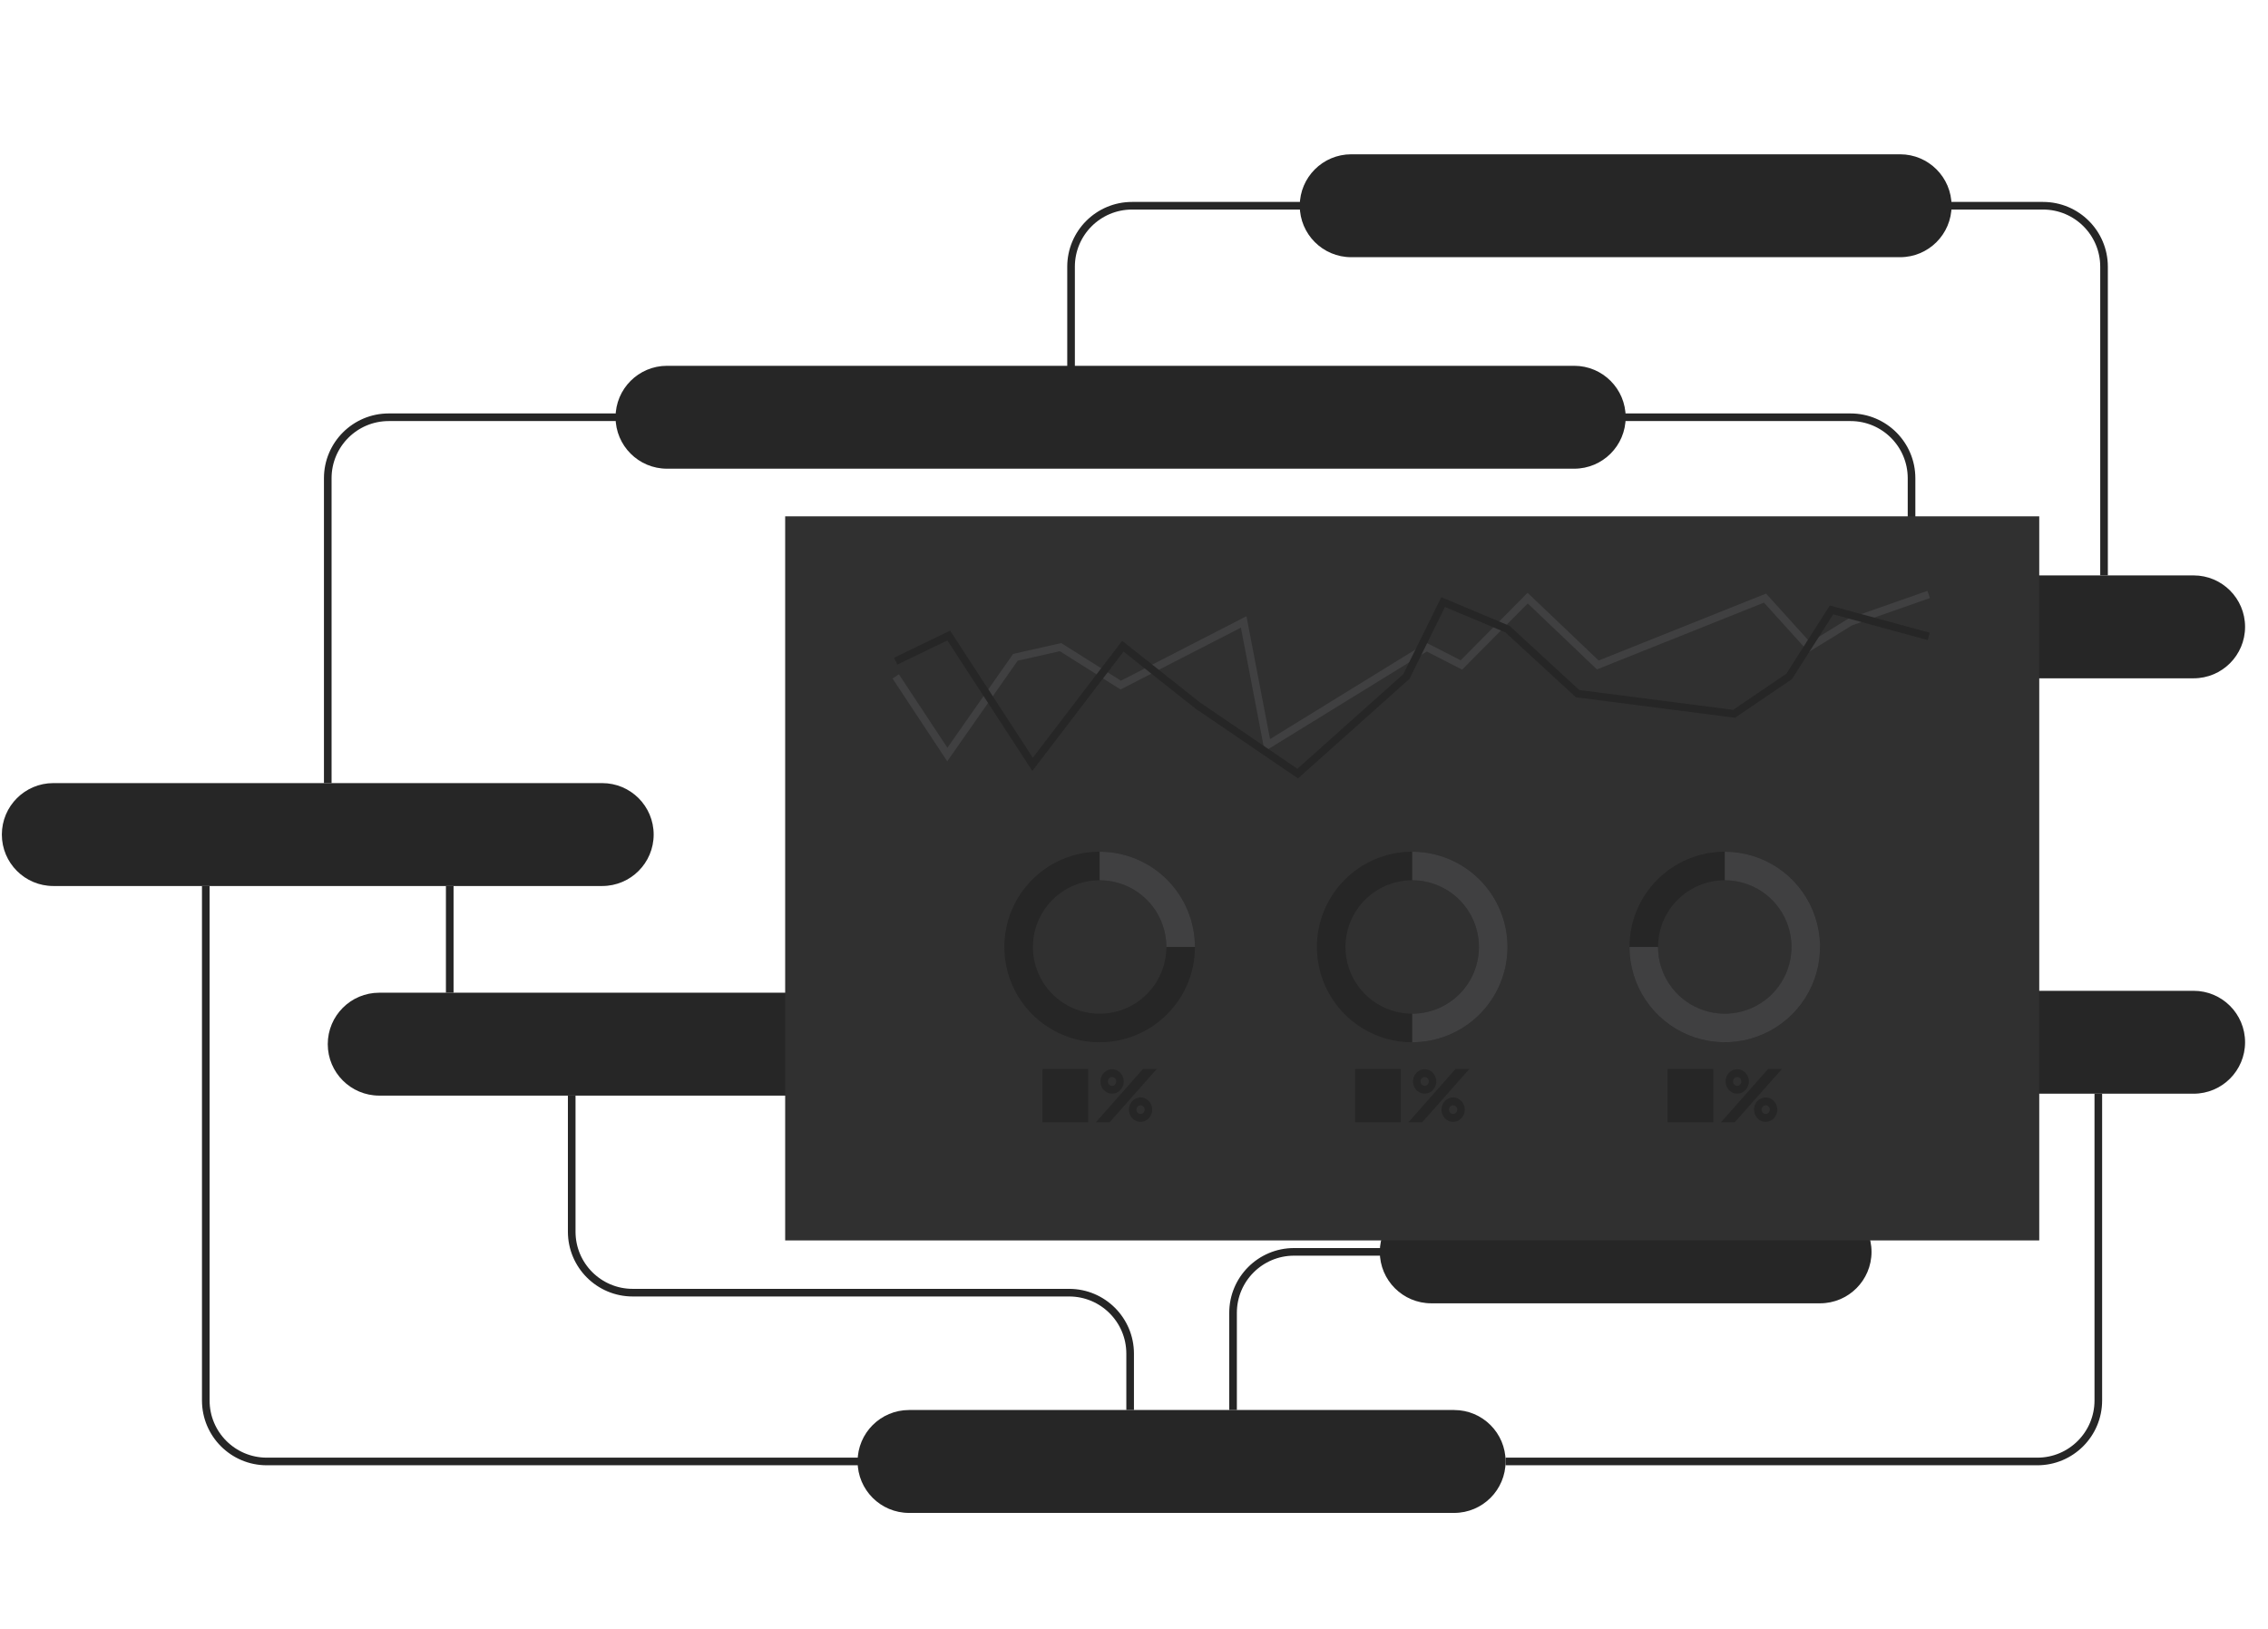
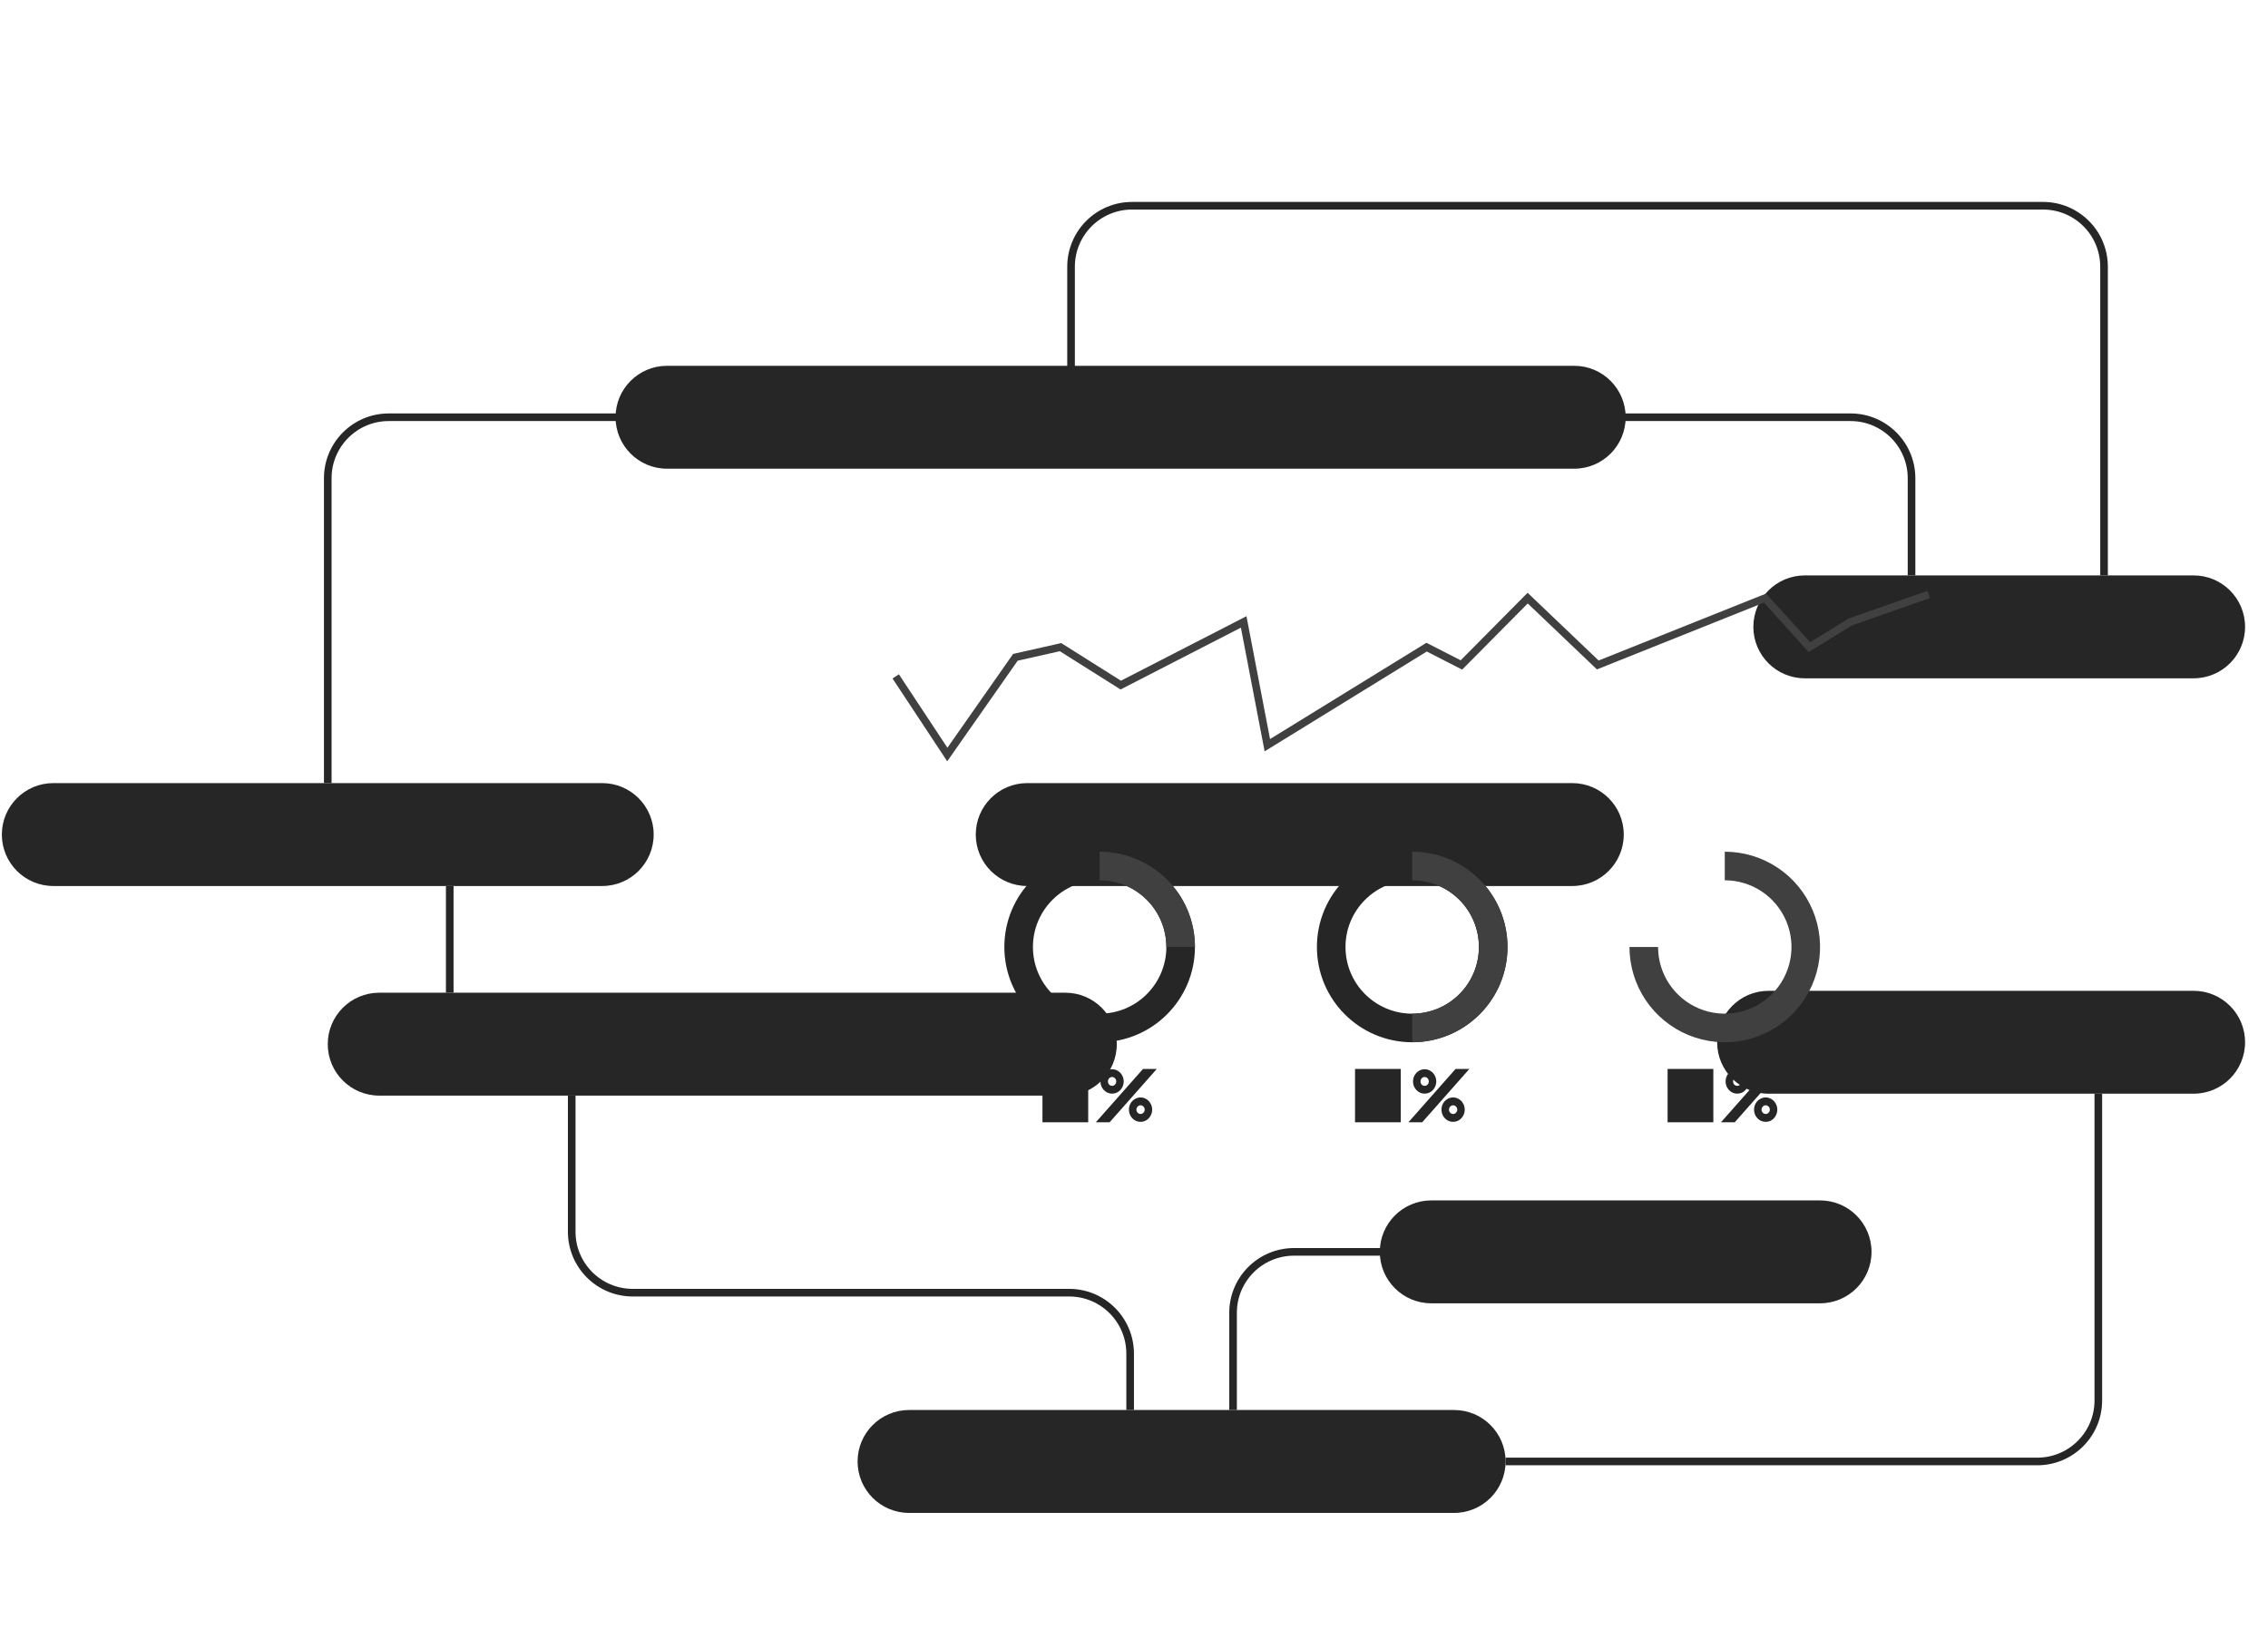
<svg xmlns="http://www.w3.org/2000/svg" width="1190" height="855" viewBox="0 0 1190 855" fill="none">
-   <path d="M681.973 107.973C681.973 93.061 694.061 80.973 708.973 80.973H996.973C1011.88 80.973 1023.97 93.061 1023.97 107.973V107.973C1023.97 122.884 1011.88 134.973 996.973 134.973H708.973C694.061 134.973 681.973 122.884 681.973 107.973V107.973Z" fill="#262626" />
  <path d="M723.973 656.973C723.973 642.061 736.061 629.973 750.973 629.973H954.973C969.884 629.973 981.973 642.061 981.973 656.973V656.973C981.973 671.884 969.884 683.973 954.973 683.973H750.973C736.061 683.973 723.973 671.884 723.973 656.973V656.973Z" fill="#262626" />
  <path d="M449.973 766.973C449.973 752.061 462.061 739.973 476.973 739.973H762.973C777.884 739.973 789.973 752.061 789.973 766.973V766.973C789.973 781.884 777.884 793.973 762.973 793.973H476.973C462.061 793.973 449.973 781.884 449.973 766.973V766.973Z" fill="#262626" />
  <path d="M171.973 547.973C171.973 533.061 184.061 520.973 198.973 520.973H558.973C573.884 520.973 585.973 533.061 585.973 547.973V547.973C585.973 562.884 573.884 574.973 558.973 574.973H198.973C184.061 574.973 171.973 562.884 171.973 547.973V547.973Z" fill="#262626" />
  <path d="M322.973 218.973C322.973 204.061 335.061 191.973 349.973 191.973H825.973C840.884 191.973 852.973 204.061 852.973 218.973V218.973C852.973 233.884 840.884 245.973 825.973 245.973H349.973C335.061 245.973 322.973 233.884 322.973 218.973V218.973Z" fill="#262626" />
  <path d="M511.973 437.973C511.973 423.061 524.061 410.973 538.973 410.973H824.973C839.884 410.973 851.973 423.061 851.973 437.973V437.973C851.973 452.884 839.884 464.973 824.973 464.973H538.973C524.061 464.973 511.973 452.884 511.973 437.973V437.973Z" fill="#262626" />
  <path d="M0.973 437.973C0.973 423.061 13.061 410.973 27.973 410.973H315.973C330.884 410.973 342.973 423.061 342.973 437.973V437.973C342.973 452.884 330.884 464.973 315.973 464.973H27.973C13.061 464.973 0.973 452.884 0.973 437.973V437.973Z" fill="#262626" />
  <path d="M919.973 328.973C919.973 314.061 932.061 301.973 946.973 301.973H1150.97C1165.88 301.973 1177.97 314.061 1177.97 328.973V328.973C1177.97 343.884 1165.88 355.973 1150.97 355.973H946.973C932.061 355.973 919.973 343.884 919.973 328.973V328.973Z" fill="#262626" />
  <path d="M900.973 546.973C900.973 532.061 913.061 519.973 927.973 519.973H1150.97C1165.88 519.973 1177.97 532.061 1177.97 546.973V546.973C1177.97 561.884 1165.88 573.973 1150.97 573.973H927.973C913.061 573.973 900.973 561.884 900.973 546.973V546.973Z" fill="#262626" />
  <path d="M592.973 739.973V710.389C592.973 692.715 578.646 678.389 560.973 678.389H331.973C314.3 678.389 299.973 664.062 299.973 646.389V574.973" stroke="#262626" stroke-width="4" />
  <path d="M561.973 216.973V139.973C561.973 122.3 576.3 107.973 593.973 107.973H1071.97C1089.65 107.973 1103.97 122.3 1103.97 139.973V301.973" stroke="#262626" stroke-width="4" />
  <path d="M235.973 464.973L235.973 520.973" stroke="#262626" stroke-width="4" />
  <path d="M646.973 739.973C646.973 719.731 646.973 705.043 646.973 688.973C646.973 671.3 661.3 656.973 678.973 656.973L932.973 656.973" stroke="#262626" stroke-width="4" />
  <path d="M1100.97 573.973C1100.97 637.999 1100.97 678.13 1100.97 734.962C1100.97 752.635 1086.65 766.973 1068.97 766.973L789.973 766.973" stroke="#262626" stroke-width="4" />
-   <path d="M107.973 464.973V734.973C107.973 752.646 122.3 766.973 139.973 766.973H467.973" stroke="#262626" stroke-width="4" />
  <path d="M171.973 410.973V250.973C171.973 233.3 186.3 218.973 203.973 218.973H970.973C988.646 218.973 1002.97 233.3 1002.97 250.973V301.973" stroke="#262626" stroke-width="4" />
-   <rect width="658" height="380" transform="translate(411.973 270.973)" fill="#303030" />
  <path d="M626.973 496.973C626.973 524.587 604.587 546.973 576.973 546.973C549.358 546.973 526.973 524.587 526.973 496.973C526.973 469.358 549.358 446.973 576.973 446.973C604.587 446.973 626.973 469.358 626.973 496.973ZM541.973 496.973C541.973 516.303 557.643 531.973 576.973 531.973C596.303 531.973 611.973 516.303 611.973 496.973C611.973 477.643 596.303 461.973 576.973 461.973C557.643 461.973 541.973 477.643 541.973 496.973Z" fill="#262626" />
  <path d="M626.973 496.973C626.973 490.407 625.679 483.905 623.167 477.838C620.654 471.772 616.971 466.26 612.328 461.617C607.685 456.974 602.173 453.291 596.107 450.779C590.041 448.266 583.539 446.973 576.973 446.973L576.973 461.973C581.569 461.973 586.12 462.878 590.367 464.637C594.613 466.396 598.471 468.974 601.721 472.224C604.971 475.474 607.55 479.332 609.308 483.579C611.067 487.825 611.973 492.376 611.973 496.973H626.973Z" fill="#404041" />
  <rect x="546.973" y="560.973" width="24" height="28" fill="#262626" />
  <path d="M582.211 588.973H574.973L599.735 560.973H606.973L582.211 588.973ZM583.506 573.933C582.414 573.933 581.398 573.653 580.458 573.093C579.519 572.506 578.769 571.719 578.211 570.733C577.677 569.746 577.411 568.679 577.411 567.533C577.411 566.386 577.677 565.319 578.211 564.333C578.769 563.346 579.519 562.573 580.458 562.013C581.398 561.426 582.414 561.133 583.506 561.133C584.598 561.133 585.614 561.426 586.554 562.013C587.493 562.573 588.23 563.346 588.763 564.333C589.322 565.319 589.601 566.386 589.601 567.533C589.601 568.679 589.322 569.746 588.763 570.733C588.23 571.719 587.493 572.506 586.554 573.093C585.614 573.653 584.598 573.933 583.506 573.933ZM583.506 569.853C584.116 569.853 584.623 569.626 585.03 569.173C585.462 568.719 585.677 568.173 585.677 567.533C585.677 566.893 585.462 566.346 585.03 565.893C584.623 565.439 584.116 565.213 583.506 565.213C582.896 565.213 582.376 565.439 581.944 565.893C581.538 566.346 581.335 566.893 581.335 567.533C581.335 568.173 581.538 568.719 581.944 569.173C582.376 569.626 582.896 569.853 583.506 569.853ZM598.439 588.733C597.347 588.733 596.331 588.453 595.392 587.893C594.452 587.306 593.703 586.519 593.144 585.533C592.611 584.546 592.344 583.479 592.344 582.333C592.344 581.186 592.611 580.119 593.144 579.133C593.703 578.146 594.452 577.373 595.392 576.813C596.331 576.226 597.347 575.933 598.439 575.933C599.531 575.933 600.547 576.226 601.487 576.813C602.427 577.373 603.163 578.146 603.696 579.133C604.255 580.119 604.535 581.186 604.535 582.333C604.535 583.479 604.255 584.546 603.696 585.533C603.163 586.519 602.427 587.306 601.487 587.893C600.547 588.453 599.531 588.733 598.439 588.733ZM598.439 584.613C599.023 584.613 599.531 584.386 599.963 583.933C600.395 583.479 600.611 582.946 600.611 582.333C600.611 581.693 600.395 581.159 599.963 580.733C599.531 580.279 599.023 580.053 598.439 580.053C597.855 580.053 597.347 580.279 596.916 580.733C596.484 581.186 596.268 581.719 596.268 582.333C596.268 582.946 596.484 583.479 596.916 583.933C597.347 584.386 597.855 584.613 598.439 584.613Z" fill="#262626" />
  <path d="M790.973 496.973C790.973 524.587 768.587 546.973 740.973 546.973C713.358 546.973 690.973 524.587 690.973 496.973C690.973 469.358 713.358 446.973 740.973 446.973C768.587 446.973 790.973 469.358 790.973 496.973ZM705.973 496.973C705.973 516.303 721.643 531.973 740.973 531.973C760.303 531.973 775.973 516.303 775.973 496.973C775.973 477.643 760.303 461.973 740.973 461.973C721.643 461.973 705.973 477.643 705.973 496.973Z" fill="#262626" />
  <path d="M740.973 546.973C747.539 546.973 754.041 545.679 760.107 543.167C766.173 540.654 771.685 536.971 776.328 532.328C780.971 527.685 784.654 522.173 787.167 516.107C789.679 510.041 790.973 503.539 790.973 496.973C790.973 490.407 789.679 483.905 787.167 477.838C784.654 471.772 780.971 466.26 776.328 461.617C771.685 456.974 766.173 453.291 760.107 450.779C754.041 448.266 747.539 446.973 740.973 446.973L740.973 461.973C745.569 461.973 750.12 462.878 754.367 464.637C758.613 466.396 762.471 468.974 765.721 472.224C768.971 475.474 771.55 479.332 773.308 483.579C775.067 487.825 775.973 492.376 775.973 496.973C775.973 501.569 775.067 506.12 773.308 510.367C771.55 514.613 768.971 518.471 765.721 521.721C762.471 524.971 758.613 527.55 754.367 529.308C750.12 531.067 745.569 531.973 740.973 531.973L740.973 546.973Z" fill="#404041" />
  <rect x="710.973" y="560.973" width="24" height="28" fill="#262626" />
  <path d="M746.211 588.973H738.973L763.735 560.973H770.973L746.211 588.973ZM747.506 573.933C746.414 573.933 745.398 573.653 744.458 573.093C743.519 572.506 742.769 571.719 742.211 570.733C741.677 569.746 741.411 568.679 741.411 567.533C741.411 566.386 741.677 565.319 742.211 564.333C742.769 563.346 743.519 562.573 744.458 562.013C745.398 561.426 746.414 561.133 747.506 561.133C748.598 561.133 749.614 561.426 750.554 562.013C751.493 562.573 752.23 563.346 752.763 564.333C753.322 565.319 753.601 566.386 753.601 567.533C753.601 568.679 753.322 569.746 752.763 570.733C752.23 571.719 751.493 572.506 750.554 573.093C749.614 573.653 748.598 573.933 747.506 573.933ZM747.506 569.853C748.116 569.853 748.623 569.626 749.03 569.173C749.462 568.719 749.677 568.173 749.677 567.533C749.677 566.893 749.462 566.346 749.03 565.893C748.623 565.439 748.116 565.213 747.506 565.213C746.896 565.213 746.376 565.439 745.944 565.893C745.538 566.346 745.335 566.893 745.335 567.533C745.335 568.173 745.538 568.719 745.944 569.173C746.376 569.626 746.896 569.853 747.506 569.853ZM762.439 588.733C761.347 588.733 760.331 588.453 759.392 587.893C758.452 587.306 757.703 586.519 757.144 585.533C756.611 584.546 756.344 583.479 756.344 582.333C756.344 581.186 756.611 580.119 757.144 579.133C757.703 578.146 758.452 577.373 759.392 576.813C760.331 576.226 761.347 575.933 762.439 575.933C763.531 575.933 764.547 576.226 765.487 576.813C766.427 577.373 767.163 578.146 767.696 579.133C768.255 580.119 768.535 581.186 768.535 582.333C768.535 583.479 768.255 584.546 767.696 585.533C767.163 586.519 766.427 587.306 765.487 587.893C764.547 588.453 763.531 588.733 762.439 588.733ZM762.439 584.613C763.023 584.613 763.531 584.386 763.963 583.933C764.395 583.479 764.611 582.946 764.611 582.333C764.611 581.693 764.395 581.159 763.963 580.733C763.531 580.279 763.023 580.053 762.439 580.053C761.855 580.053 761.347 580.279 760.916 580.733C760.484 581.186 760.268 581.719 760.268 582.333C760.268 582.946 760.484 583.479 760.916 583.933C761.347 584.386 761.855 584.613 762.439 584.613Z" fill="#262626" />
-   <path d="M954.973 496.973C954.973 524.587 932.587 546.973 904.973 546.973C877.358 546.973 854.973 524.587 854.973 496.973C854.973 469.358 877.358 446.973 904.973 446.973C932.587 446.973 954.973 469.358 954.973 496.973ZM869.973 496.973C869.973 516.303 885.643 531.973 904.973 531.973C924.303 531.973 939.973 516.303 939.973 496.973C939.973 477.643 924.303 461.973 904.973 461.973C885.643 461.973 869.973 477.643 869.973 496.973Z" fill="#262626" />
  <path d="M854.973 496.973C854.973 506.862 857.905 516.529 863.399 524.751C868.893 532.974 876.702 539.382 885.838 543.167C894.975 546.951 905.028 547.941 914.727 546.012C924.426 544.083 933.335 539.321 940.328 532.328C947.321 525.335 952.083 516.426 954.012 506.727C955.941 497.028 954.951 486.975 951.167 477.838C947.382 468.702 940.974 460.893 932.751 455.399C924.529 449.905 914.862 446.973 904.973 446.973V461.973C911.895 461.973 918.662 464.025 924.418 467.871C930.173 471.717 934.659 477.183 937.308 483.579C939.957 489.974 940.651 497.011 939.3 503.801C937.95 510.59 934.616 516.827 929.721 521.721C924.827 526.616 918.59 529.95 911.801 531.3C905.011 532.651 897.974 531.957 891.579 529.308C885.183 526.659 879.717 522.173 875.871 516.418C872.025 510.662 869.973 503.895 869.973 496.973H854.973Z" fill="#404041" />
  <path d="M874.973 560.973H898.973V588.973H874.973V560.973Z" fill="#262626" />
  <path d="M910.211 588.973H902.973L927.735 560.973H934.973L910.211 588.973ZM911.506 573.933C910.414 573.933 909.398 573.653 908.458 573.093C907.519 572.506 906.769 571.719 906.211 570.733C905.677 569.746 905.411 568.679 905.411 567.533C905.411 566.386 905.677 565.319 906.211 564.333C906.769 563.346 907.519 562.573 908.458 562.013C909.398 561.426 910.414 561.133 911.506 561.133C912.598 561.133 913.614 561.426 914.554 562.013C915.493 562.573 916.23 563.346 916.763 564.333C917.322 565.319 917.601 566.386 917.601 567.533C917.601 568.679 917.322 569.746 916.763 570.733C916.23 571.719 915.493 572.506 914.554 573.093C913.614 573.653 912.598 573.933 911.506 573.933ZM911.506 569.853C912.116 569.853 912.623 569.626 913.03 569.173C913.462 568.719 913.677 568.173 913.677 567.533C913.677 566.893 913.462 566.346 913.03 565.893C912.623 565.439 912.116 565.213 911.506 565.213C910.896 565.213 910.376 565.439 909.944 565.893C909.538 566.346 909.335 566.893 909.335 567.533C909.335 568.173 909.538 568.719 909.944 569.173C910.376 569.626 910.896 569.853 911.506 569.853ZM926.439 588.733C925.347 588.733 924.331 588.453 923.392 587.893C922.452 587.306 921.703 586.519 921.144 585.533C920.611 584.546 920.344 583.479 920.344 582.333C920.344 581.186 920.611 580.119 921.144 579.133C921.703 578.146 922.452 577.373 923.392 576.813C924.331 576.226 925.347 575.933 926.439 575.933C927.531 575.933 928.547 576.226 929.487 576.813C930.427 577.373 931.163 578.146 931.696 579.133C932.255 580.119 932.535 581.186 932.535 582.333C932.535 583.479 932.255 584.546 931.696 585.533C931.163 586.519 930.427 587.306 929.487 587.893C928.547 588.453 927.531 588.733 926.439 588.733ZM926.439 584.613C927.023 584.613 927.531 584.386 927.963 583.933C928.395 583.479 928.611 582.946 928.611 582.333C928.611 581.693 928.395 581.159 927.963 580.733C927.531 580.279 927.023 580.053 926.439 580.053C925.855 580.053 925.347 580.279 924.916 580.733C924.484 581.186 924.268 581.719 924.268 582.333C924.268 582.946 924.484 583.479 924.916 583.933C925.347 584.386 925.855 584.613 926.439 584.613Z" fill="#262626" />
  <path d="M469.973 354.973L497.047 395.973L532.771 344.959L556.458 339.621L588.049 359.534L652.549 326.388L664.957 391.082L748.537 339.621L766.791 348.968L801.556 313.89L838.346 348.968L926.089 313.89L949.368 339.621L970.856 326.388L1011.97 311.973" stroke="#404041" stroke-width="4" />
-   <path d="M469.973 346.969L497.794 333.525L541.781 401.118L589.152 339.126L628.252 370.122L680.887 405.973L737.952 354.998L757.207 315.973L790.961 330.164L827.743 364.019L909.847 374.603L938.742 354.998L960.978 320.081L1011.97 333.973" stroke="#262626" stroke-width="4" />
</svg>